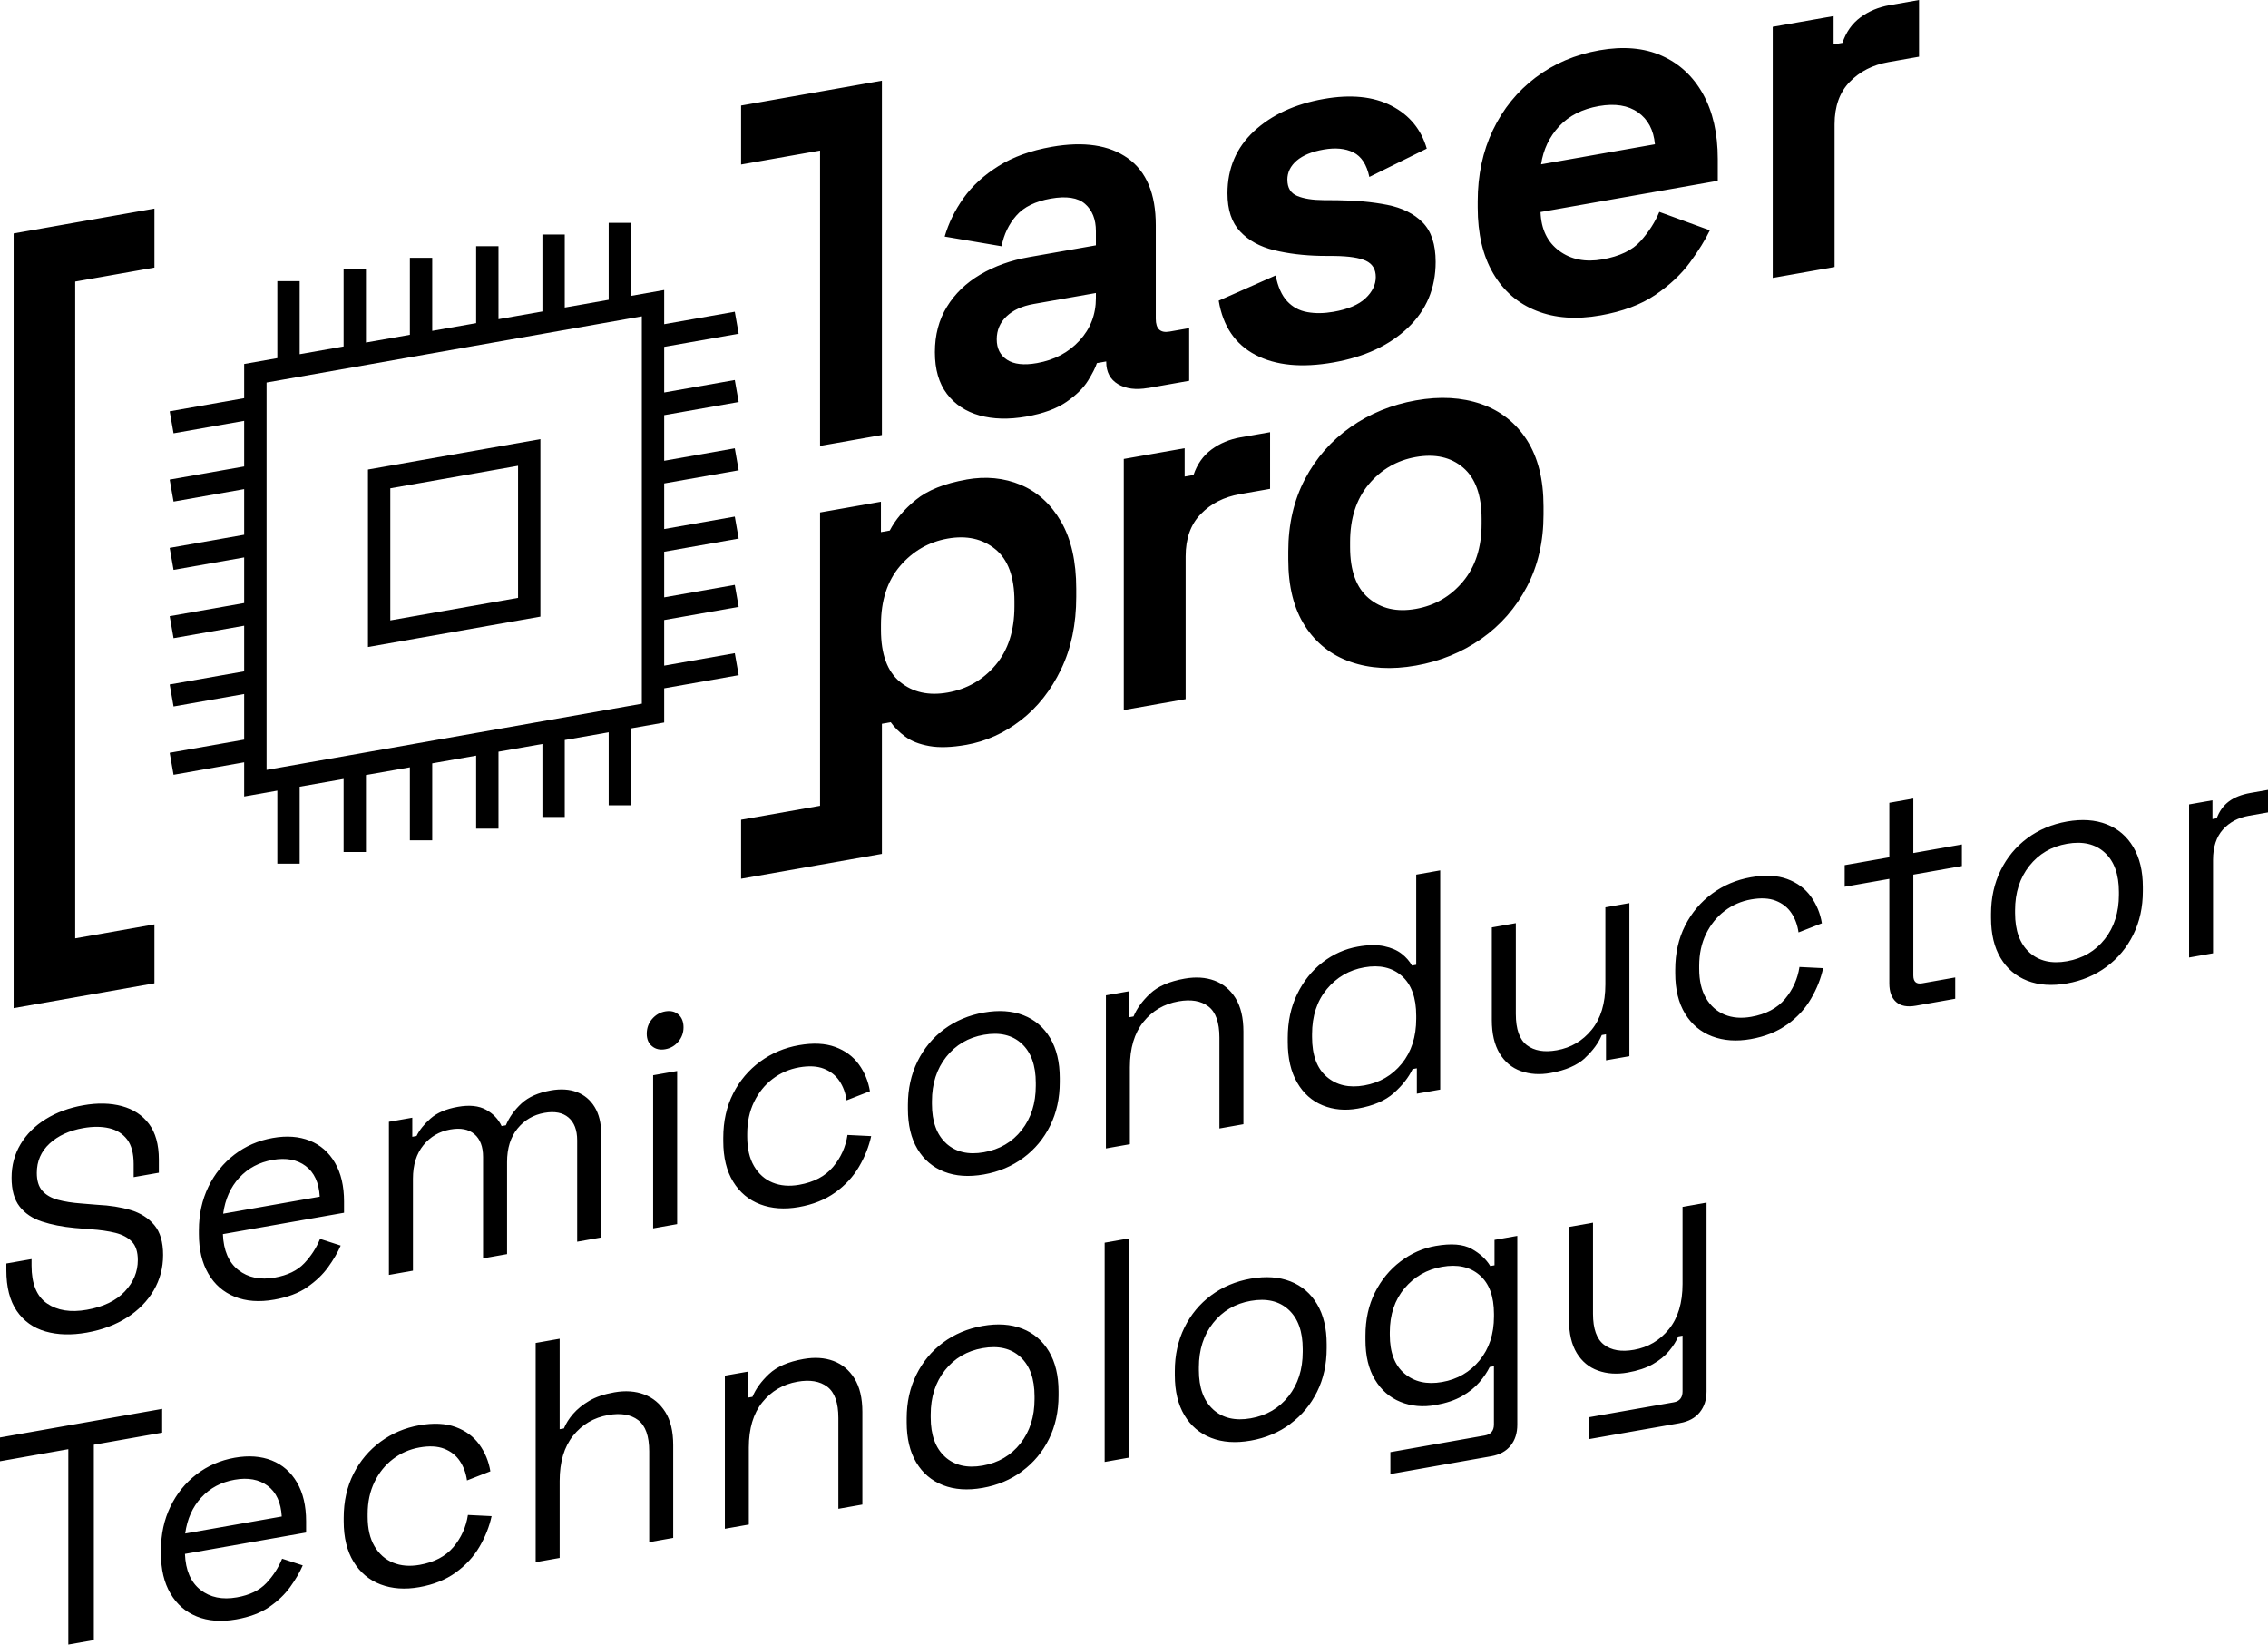
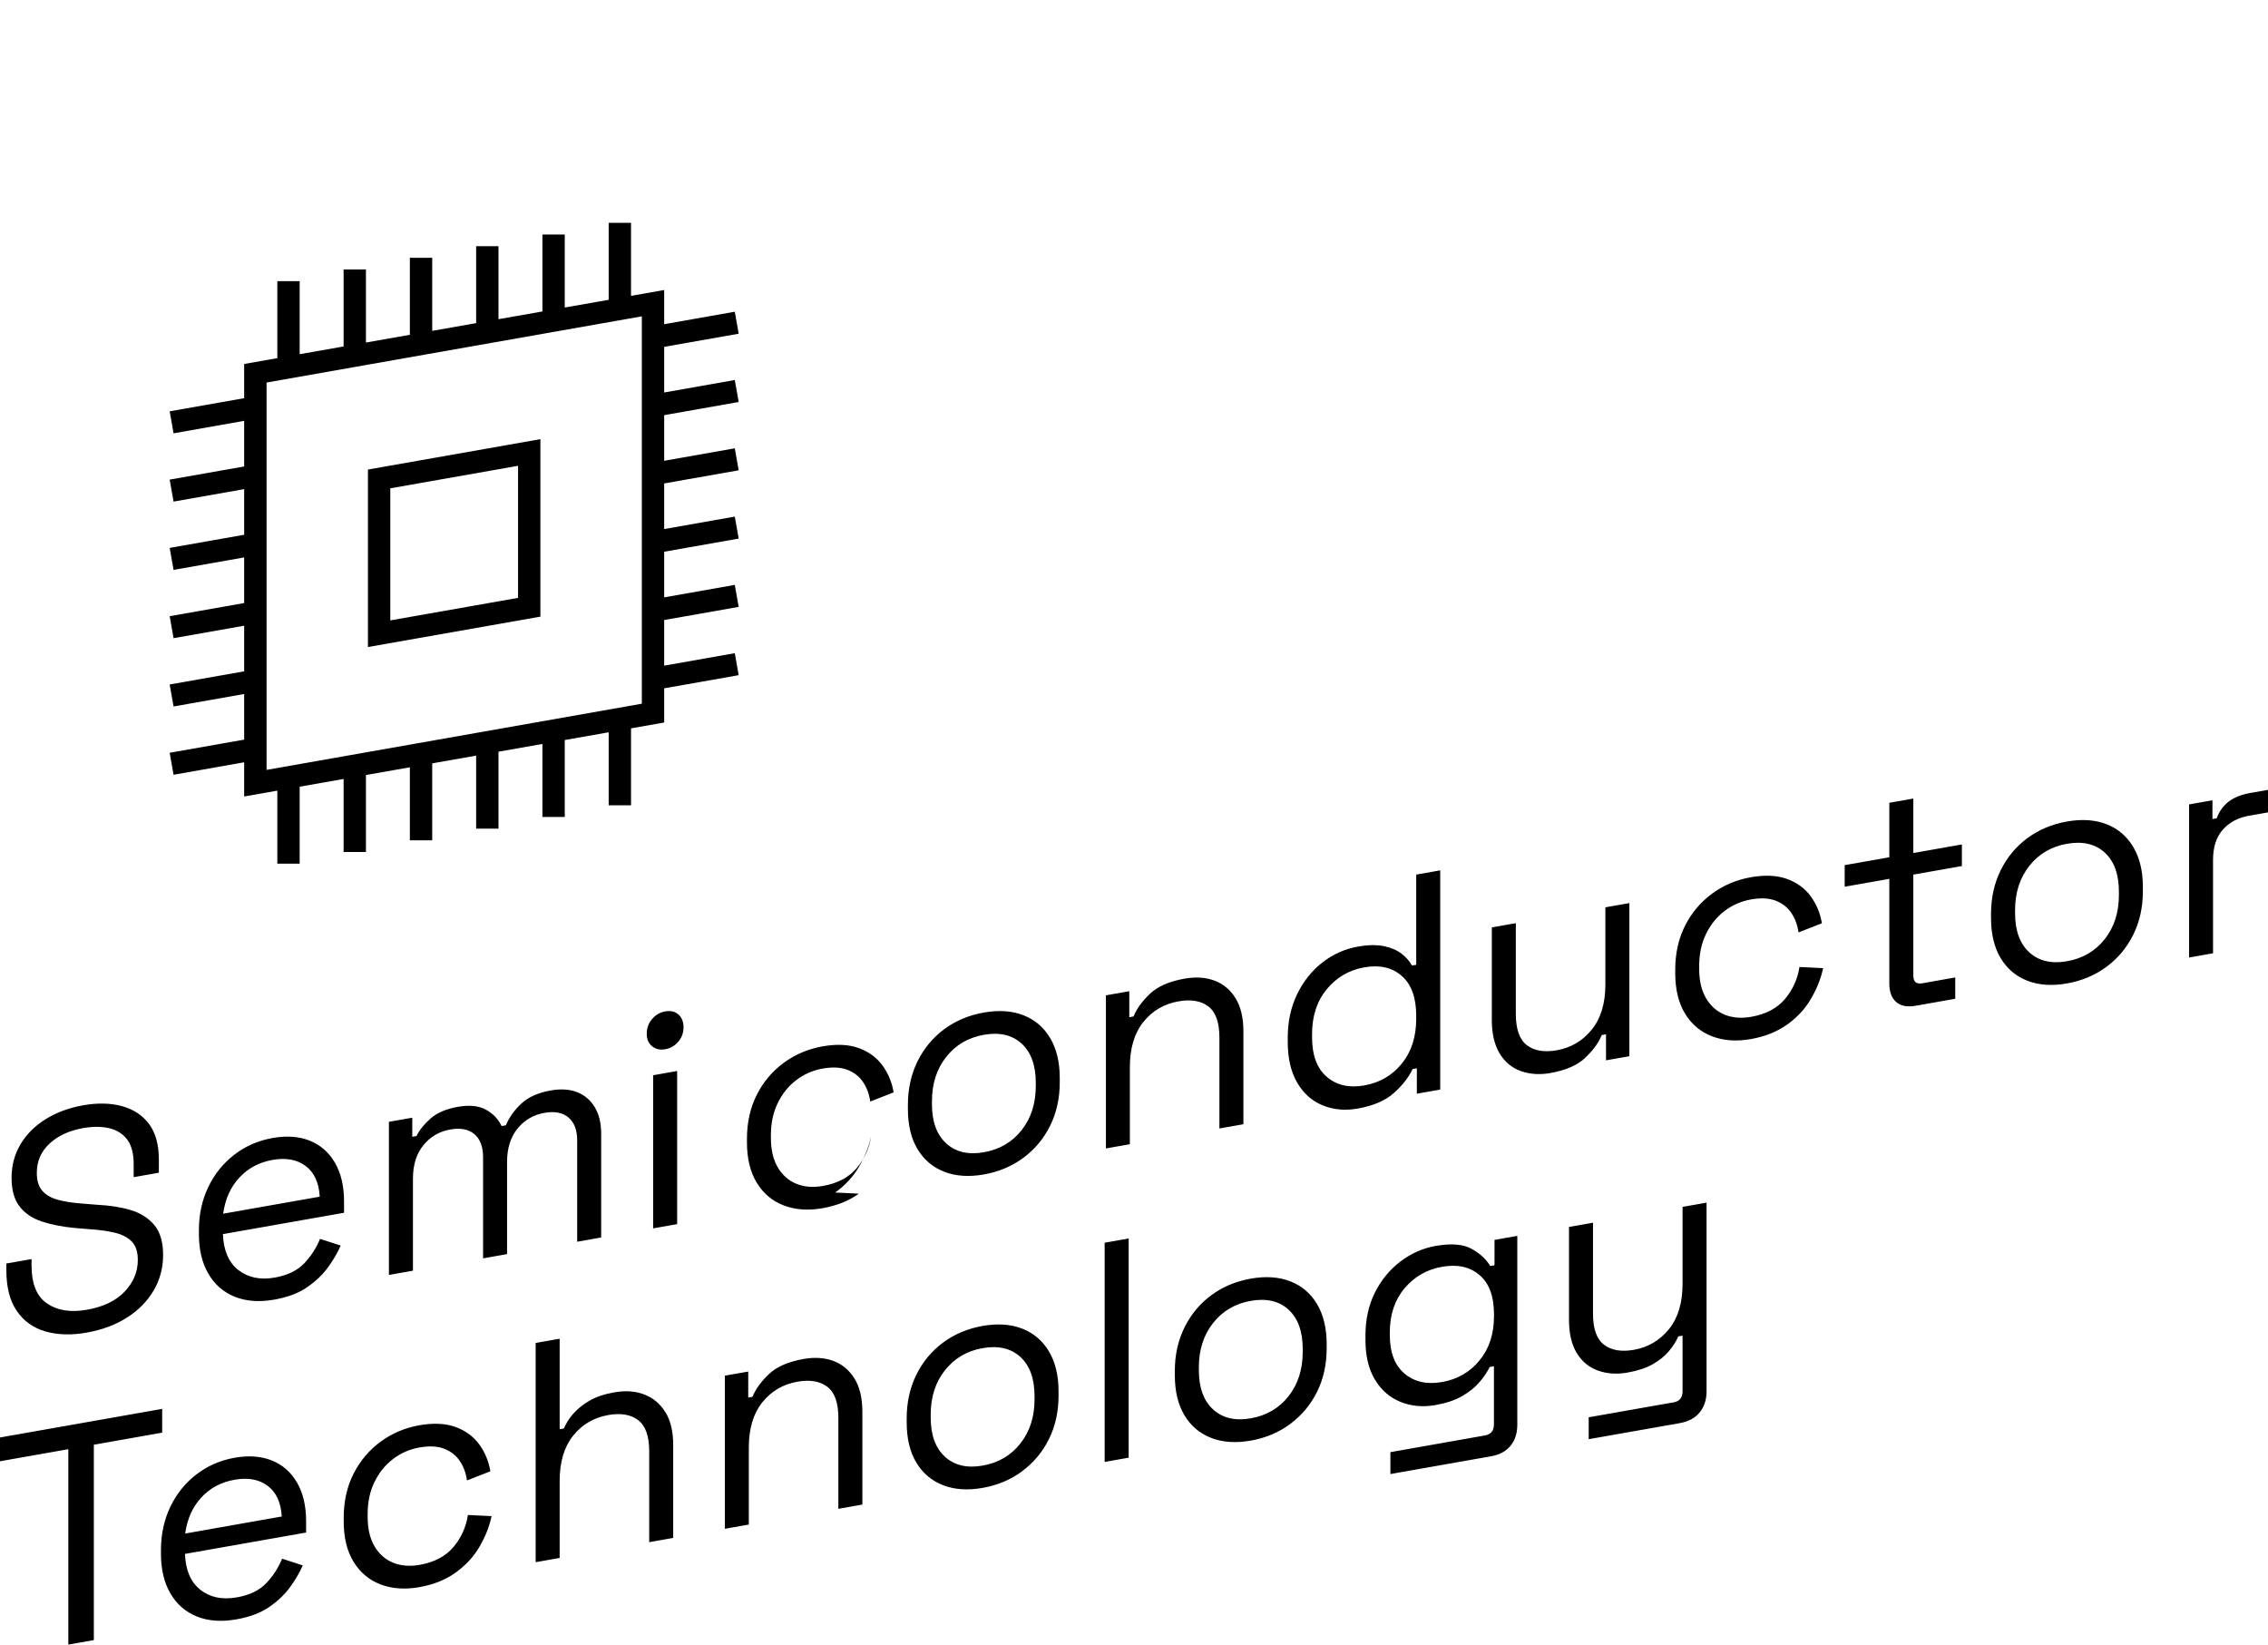
<svg xmlns="http://www.w3.org/2000/svg" id="Ebene_2" viewBox="0 0 507.53 367.98">
  <g id="Ebene_1-2">
    <path d="M375.91,318.41c1.95-.34,3.43-1.14,4.45-2.4,1.02-1.26,1.53-2.82,1.53-4.68v-42.25l-5.37.95v17.24c0,4.25-1.02,7.63-3.06,10.14-2.04,2.51-4.64,4.04-7.81,4.6-2.81.5-5.04.12-6.69-1.13-1.65-1.25-2.48-3.56-2.48-6.92v-20.39l-5.37.95v20.81c0,3.04.58,5.5,1.73,7.4,1.16,1.9,2.74,3.21,4.76,3.93,2.01.72,4.22.87,6.62.44,2.27-.4,4.15-1.02,5.64-1.87,1.49-.85,2.71-1.83,3.64-2.95.93-1.12,1.62-2.21,2.07-3.27l.95-.17v12.47c0,1.4-.66,2.22-1.97,2.45l-19.03,3.35v4.9l20.39-3.59ZM314.31,307.34c-2.2-1.85-3.3-4.74-3.3-8.67v-.56c0-3.97,1.1-7.26,3.3-9.86,2.2-2.61,4.99-4.21,8.39-4.81,3.44-.61,6.24,0,8.39,1.85,2.15,1.84,3.23,4.74,3.23,8.71v.56c0,3.92-1.08,7.2-3.23,9.82-2.15,2.62-4.95,4.24-8.39,4.84-3.4.6-6.2-.03-8.39-1.88M307.68,308.68c1.4,2.34,3.31,4.01,5.71,4.98,2.4.98,5.03,1.22,7.88.71,2.35-.42,4.33-1.08,5.91-1.99,1.58-.91,2.88-1.94,3.87-3.1,1-1.16,1.77-2.3,2.31-3.42l.95-.17v13.03c0,1.4-.68,2.22-2.04,2.46l-21.13,3.73v4.9l22.56-3.98c1.9-.34,3.35-1.13,4.35-2.38,1-1.25,1.49-2.81,1.49-4.68v-42.25l-5.1.9v5.68l-.95.17c-.91-1.52-2.3-2.81-4.18-3.85-1.88-1.05-4.56-1.26-8.05-.65-2.85.5-5.48,1.67-7.88,3.49-2.4,1.82-4.3,4.15-5.71,6.96-1.41,2.82-2.11,6.02-2.11,9.62v.98c0,3.55.7,6.5,2.11,8.84M271.47,315.35c-2.13-1.94-3.19-4.87-3.19-8.79v-.63c0-3.92,1.06-7.23,3.19-9.92,2.13-2.69,4.94-4.34,8.43-4.95,3.53-.62,6.35.04,8.46,1.98s3.16,4.87,3.16,8.8v.63c0,3.92-1.05,7.23-3.16,9.91-2.11,2.68-4.93,4.34-8.46,4.96-3.49.62-6.3-.05-8.43-1.98M288.76,318.57c2.56-1.9,4.55-4.29,5.98-7.18,1.43-2.89,2.14-6.13,2.14-9.73v-.91c0-3.55-.71-6.53-2.14-8.94-1.43-2.41-3.42-4.11-5.98-5.11-2.56-1-5.52-1.2-8.87-.61-3.35.59-6.31,1.84-8.87,3.74-2.56,1.9-4.55,4.31-5.98,7.22-1.43,2.91-2.14,6.15-2.14,9.7v.91c0,3.6.71,6.59,2.14,8.98,1.43,2.39,3.42,4.08,5.98,5.08,2.56,1,5.51,1.2,8.87.61,3.35-.59,6.31-1.84,8.87-3.74M252.57,277.1l-5.37.95v49.05l5.37-.95v-49.05ZM211.46,325.93c-2.13-1.94-3.19-4.87-3.19-8.79v-.63c0-3.92,1.06-7.23,3.19-9.92,2.13-2.69,4.94-4.34,8.43-4.95,3.53-.62,6.35.04,8.46,1.98,2.11,1.94,3.16,4.87,3.16,8.8v.63c0,3.92-1.05,7.23-3.16,9.91-2.11,2.68-4.93,4.34-8.46,4.96-3.49.62-6.3-.05-8.43-1.98M228.76,329.15c2.56-1.9,4.55-4.29,5.98-7.18,1.43-2.89,2.14-6.13,2.14-9.73v-.91c0-3.55-.71-6.53-2.14-8.94-1.43-2.41-3.42-4.11-5.98-5.11-2.56-1-5.52-1.2-8.87-.61-3.35.59-6.31,1.84-8.87,3.74-2.56,1.9-4.55,4.31-5.98,7.22s-2.14,6.15-2.14,9.7v.91c0,3.6.71,6.59,2.14,8.98s3.42,4.08,5.98,5.08c2.56,1,5.51,1.2,8.87.61,3.35-.59,6.31-1.84,8.87-3.74M167.57,341.13v-17.24c0-4.25,1.01-7.63,3.02-10.13,2.02-2.5,4.63-4.04,7.85-4.61,2.81-.5,5.04-.12,6.69,1.13,1.65,1.25,2.48,3.58,2.48,6.99v20.32l5.37-.95v-20.74c0-3.08-.59-5.57-1.77-7.47-1.18-1.89-2.75-3.2-4.72-3.93-1.97-.73-4.2-.87-6.69-.43-3.4.6-5.97,1.72-7.71,3.36s-2.98,3.34-3.7,5.1l-.95.17v-5.82l-5.23.92v34.26l5.37-.95ZM125.24,348.59v-17.24c0-4.25,1.01-7.63,3.02-10.13,2.01-2.5,4.63-4.04,7.85-4.61,2.81-.5,5.04-.12,6.69,1.13,1.65,1.25,2.48,3.58,2.48,6.99v20.32l5.37-.95v-20.74c0-3.08-.59-5.56-1.77-7.43-1.18-1.87-2.75-3.18-4.72-3.93-1.97-.75-4.2-.91-6.69-.47-2.27.4-4.14,1.03-5.61,1.9-1.47.87-2.67,1.84-3.6,2.91-.93,1.07-1.62,2.17-2.07,3.27l-.95.17v-20.25l-5.37.95v49.05l5.37-.95ZM101.96,351.86c2.24-1.61,4.02-3.53,5.33-5.77,1.31-2.24,2.22-4.53,2.72-6.86l-5.3-.26c-.41,2.69-1.48,5.07-3.23,7.16-1.75,2.08-4.27,3.42-7.58,4-2.22.39-4.2.23-5.95-.49-1.75-.72-3.13-1.95-4.15-3.68-1.02-1.74-1.53-3.93-1.53-6.6v-.63c0-2.66.51-5.04,1.53-7.14,1.02-2.09,2.4-3.81,4.15-5.14,1.74-1.33,3.73-2.2,5.95-2.59,2.17-.38,4.01-.29,5.5.29s2.66,1.49,3.5,2.75c.84,1.25,1.37,2.7,1.6,4.34l5.23-2.04c-.36-2.22-1.19-4.23-2.48-6.01-1.29-1.78-3.06-3.08-5.3-3.9-2.24-.82-4.95-.95-8.12-.39-3.22.57-6.1,1.79-8.66,3.67-2.56,1.88-4.58,4.26-6.05,7.16-1.47,2.9-2.21,6.19-2.21,9.88v.77c0,3.64.74,6.67,2.21,9.07,1.47,2.4,3.49,4.09,6.05,5.06,2.56.97,5.45,1.18,8.66.61,3.17-.56,5.88-1.64,8.12-3.25M45.05,335.06c1.95-2.12,4.44-3.45,7.47-3.98,2.99-.53,5.45-.07,7.37,1.36,1.93,1.44,2.98,3.73,3.16,6.87l-21.61,3.81c.45-3.26,1.65-5.94,3.6-8.06M60.24,359.56c1.93-1.32,3.49-2.81,4.69-4.47,1.2-1.66,2.14-3.27,2.82-4.84l-4.62-1.5c-.82,2.01-1.99,3.83-3.53,5.46-1.54,1.63-3.74,2.69-6.59,3.19-3.26.58-5.98.02-8.15-1.68-2.17-1.7-3.33-4.38-3.47-8.04l27.11-4.78v-2.52c0-3.46-.68-6.35-2.04-8.68-1.36-2.33-3.24-3.97-5.64-4.93-2.4-.95-5.16-1.16-8.29-.61-3.22.57-6.07,1.81-8.56,3.72s-4.44,4.32-5.84,7.23-2.11,6.14-2.11,9.69v.84c0,3.5.7,6.46,2.11,8.88s3.37,4.13,5.91,5.16c2.54,1.02,5.48,1.24,8.83.65,2.99-.53,5.45-1.45,7.37-2.77M21,366.97v-43.72l15.29-2.7v-5.32l-36.29,6.4v5.32l15.29-2.7v43.72l5.71-1.01Z" />
-     <path d="M495.23,213.29v-20.88c0-2.9.74-5.16,2.21-6.8,1.47-1.64,3.41-2.67,5.81-3.09l4.28-.75v-5.04l-3.94.69c-1.99.35-3.6.99-4.82,1.9-1.22.92-2.13,2.17-2.72,3.77l-.95.17v-4.2l-5.23.92v34.26l5.37-.95ZM454.12,213.08c-2.13-1.94-3.19-4.87-3.19-8.79v-.63c0-3.92,1.06-7.23,3.19-9.92,2.13-2.69,4.94-4.34,8.43-4.95,3.53-.62,6.35.04,8.46,1.98,2.11,1.94,3.16,4.87,3.16,8.8v.63c0,3.92-1.05,7.23-3.16,9.91s-4.93,4.34-8.46,4.96c-3.49.62-6.3-.05-8.43-1.98M471.41,216.3c2.56-1.9,4.55-4.29,5.98-7.19,1.43-2.89,2.14-6.13,2.14-9.73v-.91c0-3.55-.71-6.53-2.14-8.94-1.43-2.41-3.42-4.11-5.98-5.11-2.56-1-5.51-1.2-8.87-.61-3.35.59-6.31,1.84-8.87,3.73-2.56,1.9-4.55,4.31-5.98,7.22-1.43,2.91-2.14,6.15-2.14,9.7v.91c0,3.6.71,6.59,2.14,8.98,1.43,2.39,3.42,4.08,5.98,5.08,2.56,1,5.51,1.2,8.87.61,3.35-.59,6.31-1.84,8.87-3.74M437.54,223.46v-4.76l-7.41,1.31c-1.31.23-1.97-.35-1.97-1.76v-22.56l10.87-1.92v-4.83l-10.87,1.92v-12.19l-5.37.95v12.19l-9.99,1.76v4.83l9.99-1.76v23.4c0,1.87.51,3.25,1.53,4.15s2.48,1.17,4.38.84l8.83-1.56ZM399.93,229.25c2.24-1.61,4.02-3.53,5.33-5.78,1.31-2.24,2.22-4.53,2.72-6.85l-5.3-.26c-.41,2.69-1.49,5.07-3.23,7.15-1.74,2.08-4.27,3.42-7.58,4-2.22.39-4.2.23-5.95-.49-1.74-.72-3.13-1.95-4.15-3.68-1.02-1.73-1.53-3.93-1.53-6.6v-.63c0-2.66.51-5.04,1.53-7.14,1.02-2.09,2.4-3.81,4.15-5.14,1.74-1.33,3.73-2.2,5.95-2.59,2.17-.38,4.01-.29,5.5.29,1.49.58,2.66,1.49,3.5,2.75.84,1.25,1.37,2.7,1.6,4.34l5.23-2.04c-.36-2.22-1.19-4.23-2.48-6.01-1.29-1.78-3.06-3.08-5.3-3.9-2.24-.82-4.95-.95-8.12-.39-3.22.57-6.11,1.79-8.66,3.66-2.56,1.88-4.58,4.26-6.05,7.16-1.47,2.9-2.21,6.19-2.21,9.88v.77c0,3.64.74,6.67,2.21,9.07,1.47,2.4,3.49,4.09,6.05,5.06,2.56.97,5.45,1.18,8.66.61,3.17-.56,5.88-1.64,8.12-3.25M354.7,236.7c1.77-1.64,3.01-3.34,3.74-5.11l.95-.17v5.82l5.23-.92v-34.26l-5.37.95v17.24c0,4.25-1.02,7.63-3.06,10.14-2.04,2.51-4.64,4.04-7.81,4.6-2.81.5-5.04.12-6.69-1.13-1.65-1.25-2.48-3.58-2.48-6.99v-20.32l-5.37.95v20.74c0,3.04.58,5.51,1.73,7.44,1.16,1.92,2.74,3.24,4.76,3.96,2.01.72,4.22.87,6.63.44,3.4-.6,5.98-1.72,7.75-3.36M296.91,240.94c-2.2-1.88-3.3-4.85-3.3-8.91v-.63c0-4.06,1.1-7.42,3.3-10.08,2.2-2.65,4.99-4.28,8.39-4.88,3.44-.61,6.24.03,8.39,1.92,2.15,1.89,3.23,4.86,3.23,8.93v.63c0,4.06-1.08,7.42-3.23,10.06-2.15,2.65-4.95,4.27-8.39,4.88-3.4.6-6.2-.04-8.39-1.92M311.9,244.57c1.9-1.69,3.31-3.48,4.21-5.37l.95-.17v5.68l5.23-.92v-49.05l-5.37.95v20.18l-.95.17c-.54-.98-1.31-1.86-2.31-2.64-1-.78-2.3-1.35-3.91-1.69s-3.57-.32-5.88.09c-2.9.51-5.54,1.69-7.92,3.53-2.38,1.85-4.27,4.21-5.67,7.1-1.41,2.89-2.11,6.15-2.11,9.8v.91c0,3.64.7,6.67,2.11,9.09,1.4,2.42,3.31,4.11,5.71,5.09,2.4.98,5.03,1.22,7.88.71,3.44-.61,6.12-1.76,8.02-3.45M252.84,256.03v-17.24c0-4.25,1.01-7.63,3.02-10.13,2.01-2.5,4.63-4.04,7.85-4.61,2.81-.5,5.04-.12,6.69,1.13,1.65,1.25,2.48,3.58,2.48,6.99v20.32l5.37-.95v-20.74c0-3.08-.59-5.57-1.77-7.47-1.18-1.89-2.75-3.2-4.72-3.93-1.97-.73-4.2-.87-6.69-.43-3.4.6-5.97,1.72-7.71,3.36-1.74,1.64-2.98,3.34-3.7,5.1l-.95.17v-5.82l-5.23.92v34.26l5.37-.95ZM211.74,255.82c-2.13-1.94-3.19-4.87-3.19-8.79v-.63c0-3.92,1.06-7.23,3.19-9.92,2.13-2.69,4.94-4.34,8.43-4.95,3.53-.62,6.35.04,8.46,1.98,2.11,1.94,3.16,4.87,3.16,8.8v.63c0,3.92-1.05,7.23-3.16,9.91-2.11,2.68-4.93,4.34-8.46,4.96-3.49.62-6.3-.05-8.43-1.98M229.03,259.04c2.56-1.9,4.55-4.29,5.98-7.19,1.43-2.89,2.14-6.13,2.14-9.73v-.91c0-3.55-.71-6.53-2.14-8.94-1.43-2.41-3.42-4.11-5.98-5.11-2.56-1-5.52-1.2-8.87-.61-3.35.59-6.31,1.84-8.87,3.73-2.56,1.9-4.55,4.31-5.98,7.22-1.43,2.91-2.14,6.15-2.14,9.7v.91c0,3.6.71,6.59,2.14,8.98,1.43,2.39,3.42,4.08,5.98,5.08,2.56,1,5.51,1.2,8.87.61,3.35-.59,6.31-1.84,8.87-3.74M186.9,266.82c2.24-1.61,4.02-3.53,5.33-5.77,1.31-2.24,2.22-4.53,2.72-6.85l-5.3-.26c-.41,2.69-1.48,5.07-3.23,7.15-1.75,2.08-4.27,3.42-7.58,4-2.22.39-4.2.23-5.95-.49-1.75-.72-3.13-1.95-4.15-3.68-1.02-1.73-1.53-3.93-1.53-6.6v-.63c0-2.66.51-5.04,1.53-7.14,1.02-2.09,2.4-3.81,4.15-5.14,1.74-1.33,3.73-2.2,5.95-2.59,2.17-.38,4.01-.29,5.5.29,1.49.58,2.66,1.49,3.5,2.75.84,1.25,1.37,2.7,1.6,4.34l5.23-2.04c-.36-2.22-1.19-4.23-2.48-6.01-1.29-1.78-3.06-3.08-5.3-3.9-2.24-.82-4.95-.95-8.12-.39-3.22.57-6.1,1.79-8.66,3.66-2.56,1.88-4.58,4.26-6.05,7.16-1.47,2.9-2.21,6.19-2.21,9.88v.77c0,3.64.74,6.67,2.21,9.07,1.47,2.4,3.49,4.09,6.05,5.06,2.56.97,5.45,1.18,8.66.61,3.17-.56,5.88-1.64,8.12-3.25M151.8,233.07c.77-.93,1.16-2,1.16-3.22s-.39-2.22-1.16-2.88c-.77-.66-1.75-.88-2.92-.68-1.18.21-2.16.78-2.96,1.71-.79.93-1.19,2.03-1.19,3.29s.4,2.15,1.19,2.8c.79.66,1.78.88,2.96.67,1.18-.21,2.15-.78,2.92-1.71M151.53,239.63l-5.37.95v34.26l5.37-.95v-34.26ZM92.41,284.32v-20.6c0-3.08.78-5.58,2.34-7.49,1.56-1.91,3.57-3.08,6.01-3.51,2.31-.41,4.11-.06,5.4,1.04,1.29,1.1,1.94,2.8,1.94,5.09v22.7l5.37-.95v-20.6c0-3.08.78-5.58,2.34-7.49,1.56-1.91,3.57-3.08,6.01-3.51,2.31-.41,4.11-.06,5.4,1.04,1.29,1.1,1.94,2.8,1.94,5.09v22.7l5.37-.95v-23.19c0-2.43-.49-4.43-1.46-6.01-.97-1.58-2.3-2.69-3.97-3.33-1.68-.64-3.63-.76-5.84-.37-2.81.5-4.99,1.46-6.56,2.91-1.56,1.44-2.73,3.07-3.5,4.89l-.95.17c-.73-1.55-1.89-2.77-3.5-3.66-1.61-.88-3.7-1.1-6.29-.64-2.63.46-4.67,1.34-6.12,2.62-1.45,1.28-2.49,2.59-3.13,3.91l-.95.17v-4.27l-5.23.92v34.26l5.37-.95ZM53.55,263.5c1.95-2.12,4.44-3.45,7.47-3.98,2.99-.53,5.45-.07,7.37,1.36,1.93,1.44,2.98,3.73,3.16,6.87l-21.61,3.81c.45-3.26,1.65-5.94,3.6-8.06M68.73,288c1.93-1.32,3.49-2.81,4.69-4.47,1.2-1.66,2.14-3.27,2.82-4.84l-4.62-1.5c-.82,2.01-1.99,3.83-3.53,5.46-1.54,1.63-3.74,2.69-6.59,3.2-3.26.58-5.98.01-8.15-1.68-2.17-1.69-3.33-4.38-3.47-8.04l27.11-4.78v-2.52c0-3.46-.68-6.35-2.04-8.68-1.36-2.33-3.24-3.97-5.64-4.93-2.4-.95-5.16-1.16-8.29-.6-3.22.57-6.07,1.81-8.56,3.72-2.49,1.91-4.44,4.32-5.84,7.23-1.4,2.91-2.11,6.14-2.11,9.69v.84c0,3.5.7,6.46,2.11,8.88,1.4,2.42,3.37,4.13,5.91,5.16,2.54,1.02,5.48,1.24,8.83.65,2.99-.53,5.45-1.45,7.37-2.77M28.44,294.79c2.56-1.64,4.54-3.66,5.95-6.06,1.4-2.4,2.11-5.04,2.11-7.94s-.66-5.13-1.97-6.69c-1.31-1.57-3.07-2.68-5.27-3.35-2.2-.66-4.68-1.05-7.44-1.18l-3.53-.29c-2.08-.15-3.87-.43-5.37-.84-1.49-.41-2.65-1.09-3.46-2.02-.82-.93-1.22-2.26-1.22-3.99,0-2.62.95-4.8,2.85-6.56,1.9-1.76,4.42-2.92,7.54-3.47,2.17-.38,4.11-.37,5.81.03,1.7.4,3.03,1.24,4.01,2.52.97,1.28,1.46,3.11,1.46,5.49v2.94l5.64-.99v-2.94c0-3.36-.74-6.02-2.21-7.98-1.47-1.96-3.49-3.28-6.05-3.98-2.56-.69-5.45-.76-8.66-.19-3.17.56-5.97,1.59-8.39,3.09-2.42,1.5-4.3,3.37-5.64,5.62-1.34,2.24-2.01,4.74-2.01,7.5s.6,4.9,1.8,6.44c1.2,1.54,2.86,2.66,4.99,3.36,2.13.7,4.57,1.18,7.34,1.44l3.53.29c2.13.14,3.99.41,5.57.8,1.58.4,2.82,1.06,3.7,1.98.88.92,1.32,2.29,1.32,4.11,0,2.62-.97,4.96-2.92,7.03-1.95,2.07-4.78,3.44-8.49,4.09-3.62.64-6.59.17-8.9-1.41-2.31-1.58-3.47-4.4-3.47-8.46v-1.47l-5.64.99v1.47c0,3.83.78,6.88,2.34,9.15,1.56,2.27,3.7,3.8,6.42,4.58,2.72.78,5.8.87,9.24.26s6.44-1.73,9-3.37" />
-     <path d="M302.12,121.28c0-5.28,1.39-9.59,4.17-12.91,2.78-3.32,6.3-5.36,10.54-6.11,4.32-.76,7.85.03,10.6,2.38,2.75,2.35,4.12,6.16,4.12,11.45v1.13c0,5.29-1.39,9.59-4.17,12.91-2.78,3.32-6.3,5.36-10.55,6.11-4.25.75-7.76-.05-10.54-2.39-2.78-2.34-4.17-6.15-4.17-11.44v-1.13ZM292.02,107.2c-2.49,4.74-3.73,10.14-3.73,16.18v1.81c0,6.04,1.24,10.99,3.73,14.86,2.49,3.86,5.89,6.55,10.22,8.05,4.32,1.5,9.19,1.78,14.61.82,5.42-.96,10.29-2.95,14.61-5.97,4.32-3.03,7.72-6.91,10.22-11.65,2.49-4.74,3.73-10.13,3.73-16.18v-1.81c0-6.04-1.25-10.99-3.73-14.86-2.49-3.86-5.9-6.55-10.22-8.05-4.32-1.5-9.19-1.78-14.61-.82-5.42.96-10.29,2.95-14.61,5.97-4.32,3.03-7.73,6.91-10.22,11.65M34.56,220.02v-13.2l-17.73,3.13V63l17.73-3.13v-13.2l-31.51,5.56v173.34l31.51-5.56ZM197.35,31.25h0v-13.2l-31.51,5.56v13.2l17.67-3.12v66.08l13.84-2.44V31.25ZM212.07,120.51c4.25-.75,7.8.04,10.66,2.37,2.86,2.33,4.28,6.21,4.28,11.65v1.13c0,5.44-1.41,9.82-4.23,13.15-2.82,3.33-6.39,5.37-10.71,6.14-4.25.75-7.8-.04-10.65-2.37-2.86-2.33-4.28-6.21-4.28-11.65v-1.13c0-5.44,1.43-9.82,4.28-13.16,2.86-3.33,6.41-5.38,10.65-6.13M216.24,107.31c-4.91.87-8.68,2.38-11.31,4.54-2.64,2.16-4.58,4.45-5.82,6.86l-1.98.35v-6.8l-13.62,2.4v65.63l-17.67,3.12v13.2l17.67-3.12h0s13.84-2.44,13.84-2.44h0v-29.11l1.98-.35c.8,1.14,1.88,2.22,3.24,3.22,1.35,1.01,3.15,1.71,5.38,2.11,2.23.4,5,.31,8.29-.27,4.39-.77,8.46-2.61,12.19-5.49,3.73-2.88,6.74-6.68,9.01-11.39,2.27-4.7,3.4-10.11,3.4-16.23v-1.81c0-6.12-1.14-11.13-3.4-15.03-2.27-3.9-5.27-6.64-9.01-8.21-3.74-1.57-7.8-1.97-12.19-1.19M245.24,66.68c0,3.7-1.23,6.88-3.68,9.54-2.45,2.66-5.62,4.33-9.5,5.02-2.93.52-5.16.27-6.7-.74-1.54-1.01-2.31-2.54-2.31-4.58s.73-3.75,2.2-5.14c1.46-1.39,3.48-2.31,6.04-2.76l13.95-2.46v1.13ZM256.88,86.83l9.23-1.63v-11.78l-4.39.77c-2.05.36-3.08-.59-3.08-2.86v-20.95c0-7.02-2.09-12.01-6.26-14.98-4.17-2.96-9.85-3.81-17.03-2.55-4.69.83-8.66,2.26-11.92,4.31-3.26,2.05-5.86,4.43-7.8,7.15-1.94,2.72-3.35,5.59-4.23,8.62l12.74,2.17c.51-2.66,1.61-4.94,3.3-6.87,1.68-1.92,4.25-3.18,7.69-3.79,3.51-.62,6.08-.22,7.69,1.19,1.61,1.41,2.42,3.44,2.42,6.09v3.17l-14.94,2.63c-4.1.72-7.74,2.03-10.93,3.91-3.19,1.88-5.68,4.29-7.47,7.21-1.8,2.92-2.69,6.31-2.69,10.16s.9,6.96,2.69,9.32c1.79,2.37,4.23,3.97,7.3,4.83,3.08.85,6.55.94,10.44.26,3.81-.67,6.81-1.77,9.01-3.29,2.2-1.52,3.81-3.11,4.83-4.76,1.02-1.65,1.68-2.96,1.98-3.92l2.09-.37v.11c0,2.26.88,3.92,2.64,4.97,1.76,1.05,3.99,1.33,6.7.86M277.63,97.85c-2.49.44-4.67,1.35-6.54,2.74-1.87,1.39-3.2,3.28-4.01,5.69l-1.98.35v-6.34l-13.62,2.4v56.18l13.84-2.44v-31.94c0-4,1.13-7.17,3.41-9.49,2.27-2.33,5.16-3.8,8.68-4.42l6.81-1.2v-12.68l-6.59,1.16ZM288.08,40.22c0-1.66.7-3.08,2.09-4.28,1.39-1.19,3.41-2.02,6.04-2.48,2.64-.46,4.85-.25,6.65.64,1.79.89,2.98,2.72,3.57,5.49l12.85-6.34c-1.25-4.31-3.88-7.51-7.91-9.59-4.03-2.08-9.08-2.59-15.16-1.52-6.44,1.14-11.64,3.55-15.6,7.22-3.95,3.68-5.93,8.31-5.93,13.9,0,3.7.95,6.55,2.86,8.56,1.9,2.01,4.43,3.39,7.58,4.16,3.15.77,6.63,1.19,10.44,1.27l3.08.02c3.22.04,5.57.4,7.03,1.08,1.46.69,2.2,1.9,2.2,3.63s-.77,3.33-2.31,4.77c-1.54,1.44-3.92,2.45-7.14,3.01-2.12.37-4.08.4-5.88.07-1.8-.32-3.3-1.14-4.5-2.43-1.21-1.3-2.07-3.22-2.58-5.77l-12.74,5.64c.95,5.72,3.7,9.77,8.24,12.14,4.54,2.37,10.36,2.93,17.46,1.68,6.96-1.23,12.5-3.81,16.64-7.75,4.14-3.94,6.21-8.85,6.21-14.74,0-3.92-.97-6.87-2.91-8.83-1.94-1.96-4.58-3.27-7.91-3.93-3.33-.66-7.05-1-11.15-1.04l-3.08-.02c-2.49-.01-4.47-.33-5.93-.94-1.47-.61-2.2-1.82-2.2-3.63M344.86,36.77c.51-3.34,1.87-6.18,4.06-8.53,2.2-2.35,5.16-3.86,8.9-4.51,3.59-.63,6.5-.16,8.73,1.4,2.23,1.57,3.5,3.95,3.79,7.15l-25.48,4.49ZM344.75,47.44l39.65-6.99v-4.87c0-5.74-1.1-10.58-3.3-14.54-2.2-3.95-5.27-6.81-9.23-8.57-3.95-1.76-8.61-2.16-13.95-1.22-5.42.96-10.18,2.98-14.28,6.09-4.1,3.1-7.29,7.02-9.56,11.77-2.27,4.74-3.4,10.06-3.4,15.95v1.36c0,5.89,1.15,10.8,3.46,14.74,2.31,3.94,5.53,6.73,9.67,8.37,4.14,1.65,8.91,2,14.33,1.04,4.98-.88,9.08-2.41,12.3-4.6,3.22-2.19,5.8-4.61,7.74-7.26,1.94-2.64,3.42-5.04,4.45-7.18l-11.31-4.12c-.95,2.28-2.34,4.45-4.17,6.51-1.83,2.06-4.69,3.43-8.57,4.12-3.81.67-7.03.03-9.67-1.92-2.64-1.95-4.03-4.84-4.17-8.66M429.44,12.68V0l-6.59,1.16c-2.49.44-4.67,1.35-6.54,2.74-1.87,1.39-3.2,3.28-4.01,5.69l-1.98.35V3.6l-13.62,2.4v56.18l13.84-2.44v-31.94c0-4,1.13-7.17,3.4-9.49,2.27-2.33,5.16-3.8,8.68-4.42l6.81-1.2Z" />
+     <path d="M495.23,213.29v-20.88c0-2.9.74-5.16,2.21-6.8,1.47-1.64,3.41-2.67,5.81-3.09l4.28-.75v-5.04l-3.94.69c-1.99.35-3.6.99-4.82,1.9-1.22.92-2.13,2.17-2.72,3.77l-.95.17v-4.2l-5.23.92v34.26l5.37-.95ZM454.12,213.08c-2.13-1.94-3.19-4.87-3.19-8.79v-.63c0-3.92,1.06-7.23,3.19-9.92,2.13-2.69,4.94-4.34,8.43-4.95,3.53-.62,6.35.04,8.46,1.98,2.11,1.94,3.16,4.87,3.16,8.8v.63c0,3.92-1.05,7.23-3.16,9.91s-4.93,4.34-8.46,4.96c-3.49.62-6.3-.05-8.43-1.98M471.41,216.3c2.56-1.9,4.55-4.29,5.98-7.19,1.43-2.89,2.14-6.13,2.14-9.73v-.91c0-3.55-.71-6.53-2.14-8.94-1.43-2.41-3.42-4.11-5.98-5.11-2.56-1-5.51-1.2-8.87-.61-3.35.59-6.31,1.84-8.87,3.73-2.56,1.9-4.55,4.31-5.98,7.22-1.43,2.91-2.14,6.15-2.14,9.7v.91c0,3.6.71,6.59,2.14,8.98,1.43,2.39,3.42,4.08,5.98,5.08,2.56,1,5.51,1.2,8.87.61,3.35-.59,6.31-1.84,8.87-3.74M437.54,223.46v-4.76l-7.41,1.31c-1.31.23-1.97-.35-1.97-1.76v-22.56l10.87-1.92v-4.83l-10.87,1.92v-12.19l-5.37.95v12.19l-9.99,1.76v4.83l9.99-1.76v23.4c0,1.87.51,3.25,1.53,4.15s2.48,1.17,4.38.84l8.83-1.56ZM399.93,229.25c2.24-1.61,4.02-3.53,5.33-5.78,1.31-2.24,2.22-4.53,2.72-6.85l-5.3-.26c-.41,2.69-1.49,5.07-3.23,7.15-1.74,2.08-4.27,3.42-7.58,4-2.22.39-4.2.23-5.95-.49-1.74-.72-3.13-1.95-4.15-3.68-1.02-1.73-1.53-3.93-1.53-6.6v-.63c0-2.66.51-5.04,1.53-7.14,1.02-2.09,2.4-3.81,4.15-5.14,1.74-1.33,3.73-2.2,5.95-2.59,2.17-.38,4.01-.29,5.5.29,1.49.58,2.66,1.49,3.5,2.75.84,1.25,1.37,2.7,1.6,4.34l5.23-2.04c-.36-2.22-1.19-4.23-2.48-6.01-1.29-1.78-3.06-3.08-5.3-3.9-2.24-.82-4.95-.95-8.12-.39-3.22.57-6.11,1.79-8.66,3.66-2.56,1.88-4.58,4.26-6.05,7.16-1.47,2.9-2.21,6.19-2.21,9.88v.77c0,3.64.74,6.67,2.21,9.07,1.47,2.4,3.49,4.09,6.05,5.06,2.56.97,5.45,1.18,8.66.61,3.17-.56,5.88-1.64,8.12-3.25M354.7,236.7c1.77-1.64,3.01-3.34,3.74-5.11l.95-.17v5.82l5.23-.92v-34.26l-5.37.95v17.24c0,4.25-1.02,7.63-3.06,10.14-2.04,2.51-4.64,4.04-7.81,4.6-2.81.5-5.04.12-6.69-1.13-1.65-1.25-2.48-3.58-2.48-6.99v-20.32l-5.37.95v20.74c0,3.04.58,5.51,1.73,7.44,1.16,1.92,2.74,3.24,4.76,3.96,2.01.72,4.22.87,6.63.44,3.4-.6,5.98-1.72,7.75-3.36M296.91,240.94c-2.2-1.88-3.3-4.85-3.3-8.91v-.63c0-4.06,1.1-7.42,3.3-10.08,2.2-2.65,4.99-4.28,8.39-4.88,3.44-.61,6.24.03,8.39,1.92,2.15,1.89,3.23,4.86,3.23,8.93v.63c0,4.06-1.08,7.42-3.23,10.06-2.15,2.65-4.95,4.27-8.39,4.88-3.4.6-6.2-.04-8.39-1.92M311.9,244.57c1.9-1.69,3.31-3.48,4.21-5.37l.95-.17v5.68l5.23-.92v-49.05l-5.37.95v20.18l-.95.17c-.54-.98-1.31-1.86-2.31-2.64-1-.78-2.3-1.35-3.91-1.69s-3.57-.32-5.88.09c-2.9.51-5.54,1.69-7.92,3.53-2.38,1.85-4.27,4.21-5.67,7.1-1.41,2.89-2.11,6.15-2.11,9.8v.91c0,3.64.7,6.67,2.11,9.09,1.4,2.42,3.31,4.11,5.71,5.09,2.4.98,5.03,1.22,7.88.71,3.44-.61,6.12-1.76,8.02-3.45M252.84,256.03v-17.24c0-4.25,1.01-7.63,3.02-10.13,2.01-2.5,4.63-4.04,7.85-4.61,2.81-.5,5.04-.12,6.69,1.13,1.65,1.25,2.48,3.58,2.48,6.99v20.32l5.37-.95v-20.74c0-3.08-.59-5.57-1.77-7.47-1.18-1.89-2.75-3.2-4.72-3.93-1.97-.73-4.2-.87-6.69-.43-3.4.6-5.97,1.72-7.71,3.36-1.74,1.64-2.98,3.34-3.7,5.1l-.95.17v-5.82l-5.23.92v34.26l5.37-.95ZM211.74,255.82c-2.13-1.94-3.19-4.87-3.19-8.79v-.63c0-3.92,1.06-7.23,3.19-9.92,2.13-2.69,4.94-4.34,8.43-4.95,3.53-.62,6.35.04,8.46,1.98,2.11,1.94,3.16,4.87,3.16,8.8v.63c0,3.92-1.05,7.23-3.16,9.91-2.11,2.68-4.93,4.34-8.46,4.96-3.49.62-6.3-.05-8.43-1.98M229.03,259.04c2.56-1.9,4.55-4.29,5.98-7.19,1.43-2.89,2.14-6.13,2.14-9.73v-.91c0-3.55-.71-6.53-2.14-8.94-1.43-2.41-3.42-4.11-5.98-5.11-2.56-1-5.52-1.2-8.87-.61-3.35.59-6.31,1.84-8.87,3.73-2.56,1.9-4.55,4.31-5.98,7.22-1.43,2.91-2.14,6.15-2.14,9.7v.91c0,3.6.71,6.59,2.14,8.98,1.43,2.39,3.42,4.08,5.98,5.08,2.56,1,5.51,1.2,8.87.61,3.35-.59,6.31-1.84,8.87-3.74M186.9,266.82c2.24-1.61,4.02-3.53,5.33-5.77,1.31-2.24,2.22-4.53,2.72-6.85c-.41,2.69-1.48,5.07-3.23,7.15-1.75,2.08-4.27,3.42-7.58,4-2.22.39-4.2.23-5.95-.49-1.75-.72-3.13-1.95-4.15-3.68-1.02-1.73-1.53-3.93-1.53-6.6v-.63c0-2.66.51-5.04,1.53-7.14,1.02-2.09,2.4-3.81,4.15-5.14,1.74-1.33,3.73-2.2,5.95-2.59,2.17-.38,4.01-.29,5.5.29,1.49.58,2.66,1.49,3.5,2.75.84,1.25,1.37,2.7,1.6,4.34l5.23-2.04c-.36-2.22-1.19-4.23-2.48-6.01-1.29-1.78-3.06-3.08-5.3-3.9-2.24-.82-4.95-.95-8.12-.39-3.22.57-6.1,1.79-8.66,3.66-2.56,1.88-4.58,4.26-6.05,7.16-1.47,2.9-2.21,6.19-2.21,9.88v.77c0,3.64.74,6.67,2.21,9.07,1.47,2.4,3.49,4.09,6.05,5.06,2.56.97,5.45,1.18,8.66.61,3.17-.56,5.88-1.64,8.12-3.25M151.8,233.07c.77-.93,1.16-2,1.16-3.22s-.39-2.22-1.16-2.88c-.77-.66-1.75-.88-2.92-.68-1.18.21-2.16.78-2.96,1.71-.79.93-1.19,2.03-1.19,3.29s.4,2.15,1.19,2.8c.79.66,1.78.88,2.96.67,1.18-.21,2.15-.78,2.92-1.71M151.53,239.63l-5.37.95v34.26l5.37-.95v-34.26ZM92.41,284.32v-20.6c0-3.08.78-5.58,2.34-7.49,1.56-1.91,3.57-3.08,6.01-3.51,2.31-.41,4.11-.06,5.4,1.04,1.29,1.1,1.94,2.8,1.94,5.09v22.7l5.37-.95v-20.6c0-3.08.78-5.58,2.34-7.49,1.56-1.91,3.57-3.08,6.01-3.51,2.31-.41,4.11-.06,5.4,1.04,1.29,1.1,1.94,2.8,1.94,5.09v22.7l5.37-.95v-23.19c0-2.43-.49-4.43-1.46-6.01-.97-1.58-2.3-2.69-3.97-3.33-1.68-.64-3.63-.76-5.84-.37-2.81.5-4.99,1.46-6.56,2.91-1.56,1.44-2.73,3.07-3.5,4.89l-.95.17c-.73-1.55-1.89-2.77-3.5-3.66-1.61-.88-3.7-1.1-6.29-.64-2.63.46-4.67,1.34-6.12,2.62-1.45,1.28-2.49,2.59-3.13,3.91l-.95.17v-4.27l-5.23.92v34.26l5.37-.95ZM53.55,263.5c1.95-2.12,4.44-3.45,7.47-3.98,2.99-.53,5.45-.07,7.37,1.36,1.93,1.44,2.98,3.73,3.16,6.87l-21.61,3.81c.45-3.26,1.65-5.94,3.6-8.06M68.73,288c1.93-1.32,3.49-2.81,4.69-4.47,1.2-1.66,2.14-3.27,2.82-4.84l-4.62-1.5c-.82,2.01-1.99,3.83-3.53,5.46-1.54,1.63-3.74,2.69-6.59,3.2-3.26.58-5.98.01-8.15-1.68-2.17-1.69-3.33-4.38-3.47-8.04l27.11-4.78v-2.52c0-3.46-.68-6.35-2.04-8.68-1.36-2.33-3.24-3.97-5.64-4.93-2.4-.95-5.16-1.16-8.29-.6-3.22.57-6.07,1.81-8.56,3.72-2.49,1.91-4.44,4.32-5.84,7.23-1.4,2.91-2.11,6.14-2.11,9.69v.84c0,3.5.7,6.46,2.11,8.88,1.4,2.42,3.37,4.13,5.91,5.16,2.54,1.02,5.48,1.24,8.83.65,2.99-.53,5.45-1.45,7.37-2.77M28.44,294.79c2.56-1.64,4.54-3.66,5.95-6.06,1.4-2.4,2.11-5.04,2.11-7.94s-.66-5.13-1.97-6.69c-1.31-1.57-3.07-2.68-5.27-3.35-2.2-.66-4.68-1.05-7.44-1.18l-3.53-.29c-2.08-.15-3.87-.43-5.37-.84-1.49-.41-2.65-1.09-3.46-2.02-.82-.93-1.22-2.26-1.22-3.99,0-2.62.95-4.8,2.85-6.56,1.9-1.76,4.42-2.92,7.54-3.47,2.17-.38,4.11-.37,5.81.03,1.7.4,3.03,1.24,4.01,2.52.97,1.28,1.46,3.11,1.46,5.49v2.94l5.64-.99v-2.94c0-3.36-.74-6.02-2.21-7.98-1.47-1.96-3.49-3.28-6.05-3.98-2.56-.69-5.45-.76-8.66-.19-3.17.56-5.97,1.59-8.39,3.09-2.42,1.5-4.3,3.37-5.64,5.62-1.34,2.24-2.01,4.74-2.01,7.5s.6,4.9,1.8,6.44c1.2,1.54,2.86,2.66,4.99,3.36,2.13.7,4.57,1.18,7.34,1.44l3.53.29c2.13.14,3.99.41,5.57.8,1.58.4,2.82,1.06,3.7,1.98.88.92,1.32,2.29,1.32,4.11,0,2.62-.97,4.96-2.92,7.03-1.95,2.07-4.78,3.44-8.49,4.09-3.62.64-6.59.17-8.9-1.41-2.31-1.58-3.47-4.4-3.47-8.46v-1.47l-5.64.99v1.47c0,3.83.78,6.88,2.34,9.15,1.56,2.27,3.7,3.8,6.42,4.58,2.72.78,5.8.87,9.24.26s6.44-1.73,9-3.37" />
    <path d="M67.06,193.24h-5v-16.34l-7.42,1.31v-7.65l-15.8,2.79-.87-4.92,16.67-2.94v-10.21l-15.8,2.79-.87-4.92,16.67-2.94v-10.21l-15.8,2.79-.87-4.92,16.67-2.94v-10.21l-15.8,2.79-.87-4.92,16.67-2.94v-10.21l-15.8,2.79-.87-4.92,16.67-2.94v-10.21l-15.8,2.79-.87-4.92,16.67-2.94v-7.65l7.42-1.31v-17.22h5v16.34l9.83-1.73v-17.22h5v16.34l9.83-1.73v-17.22h5v16.34l9.83-1.73v-17.22h5v16.34l9.83-1.73v-17.22h5v16.34l9.83-1.73v-17.22h5v16.34l7.42-1.31v7.65l15.8-2.79.87,4.92-16.67,2.94v10.21l15.8-2.79.87,4.92-16.67,2.94v10.21l15.8-2.79.87,4.92-16.67,2.94v10.21l15.8-2.79.87,4.92-16.67,2.94v10.21l15.8-2.79.87,4.92-16.67,2.94v10.21l15.8-2.79.87,4.92-16.67,2.94v7.65l-7.42,1.31v17.22h-5v-16.34l-9.83,1.73v17.22h-5v-16.34l-9.83,1.73v17.22h-5v-16.34l-9.83,1.73v17.22h-5v-16.34l-9.83,1.73v17.22h-5v-16.34l-9.83,1.73v17.22ZM59.65,85.59v86.67l83.98-14.81v-86.67l-83.98,14.81ZM82.34,144.77v-39.71l38.59-6.8v39.71l-38.59,6.8ZM87.34,109.26v29.55l28.59-5.04v-29.55l-28.59,5.04Z" />
  </g>
</svg>